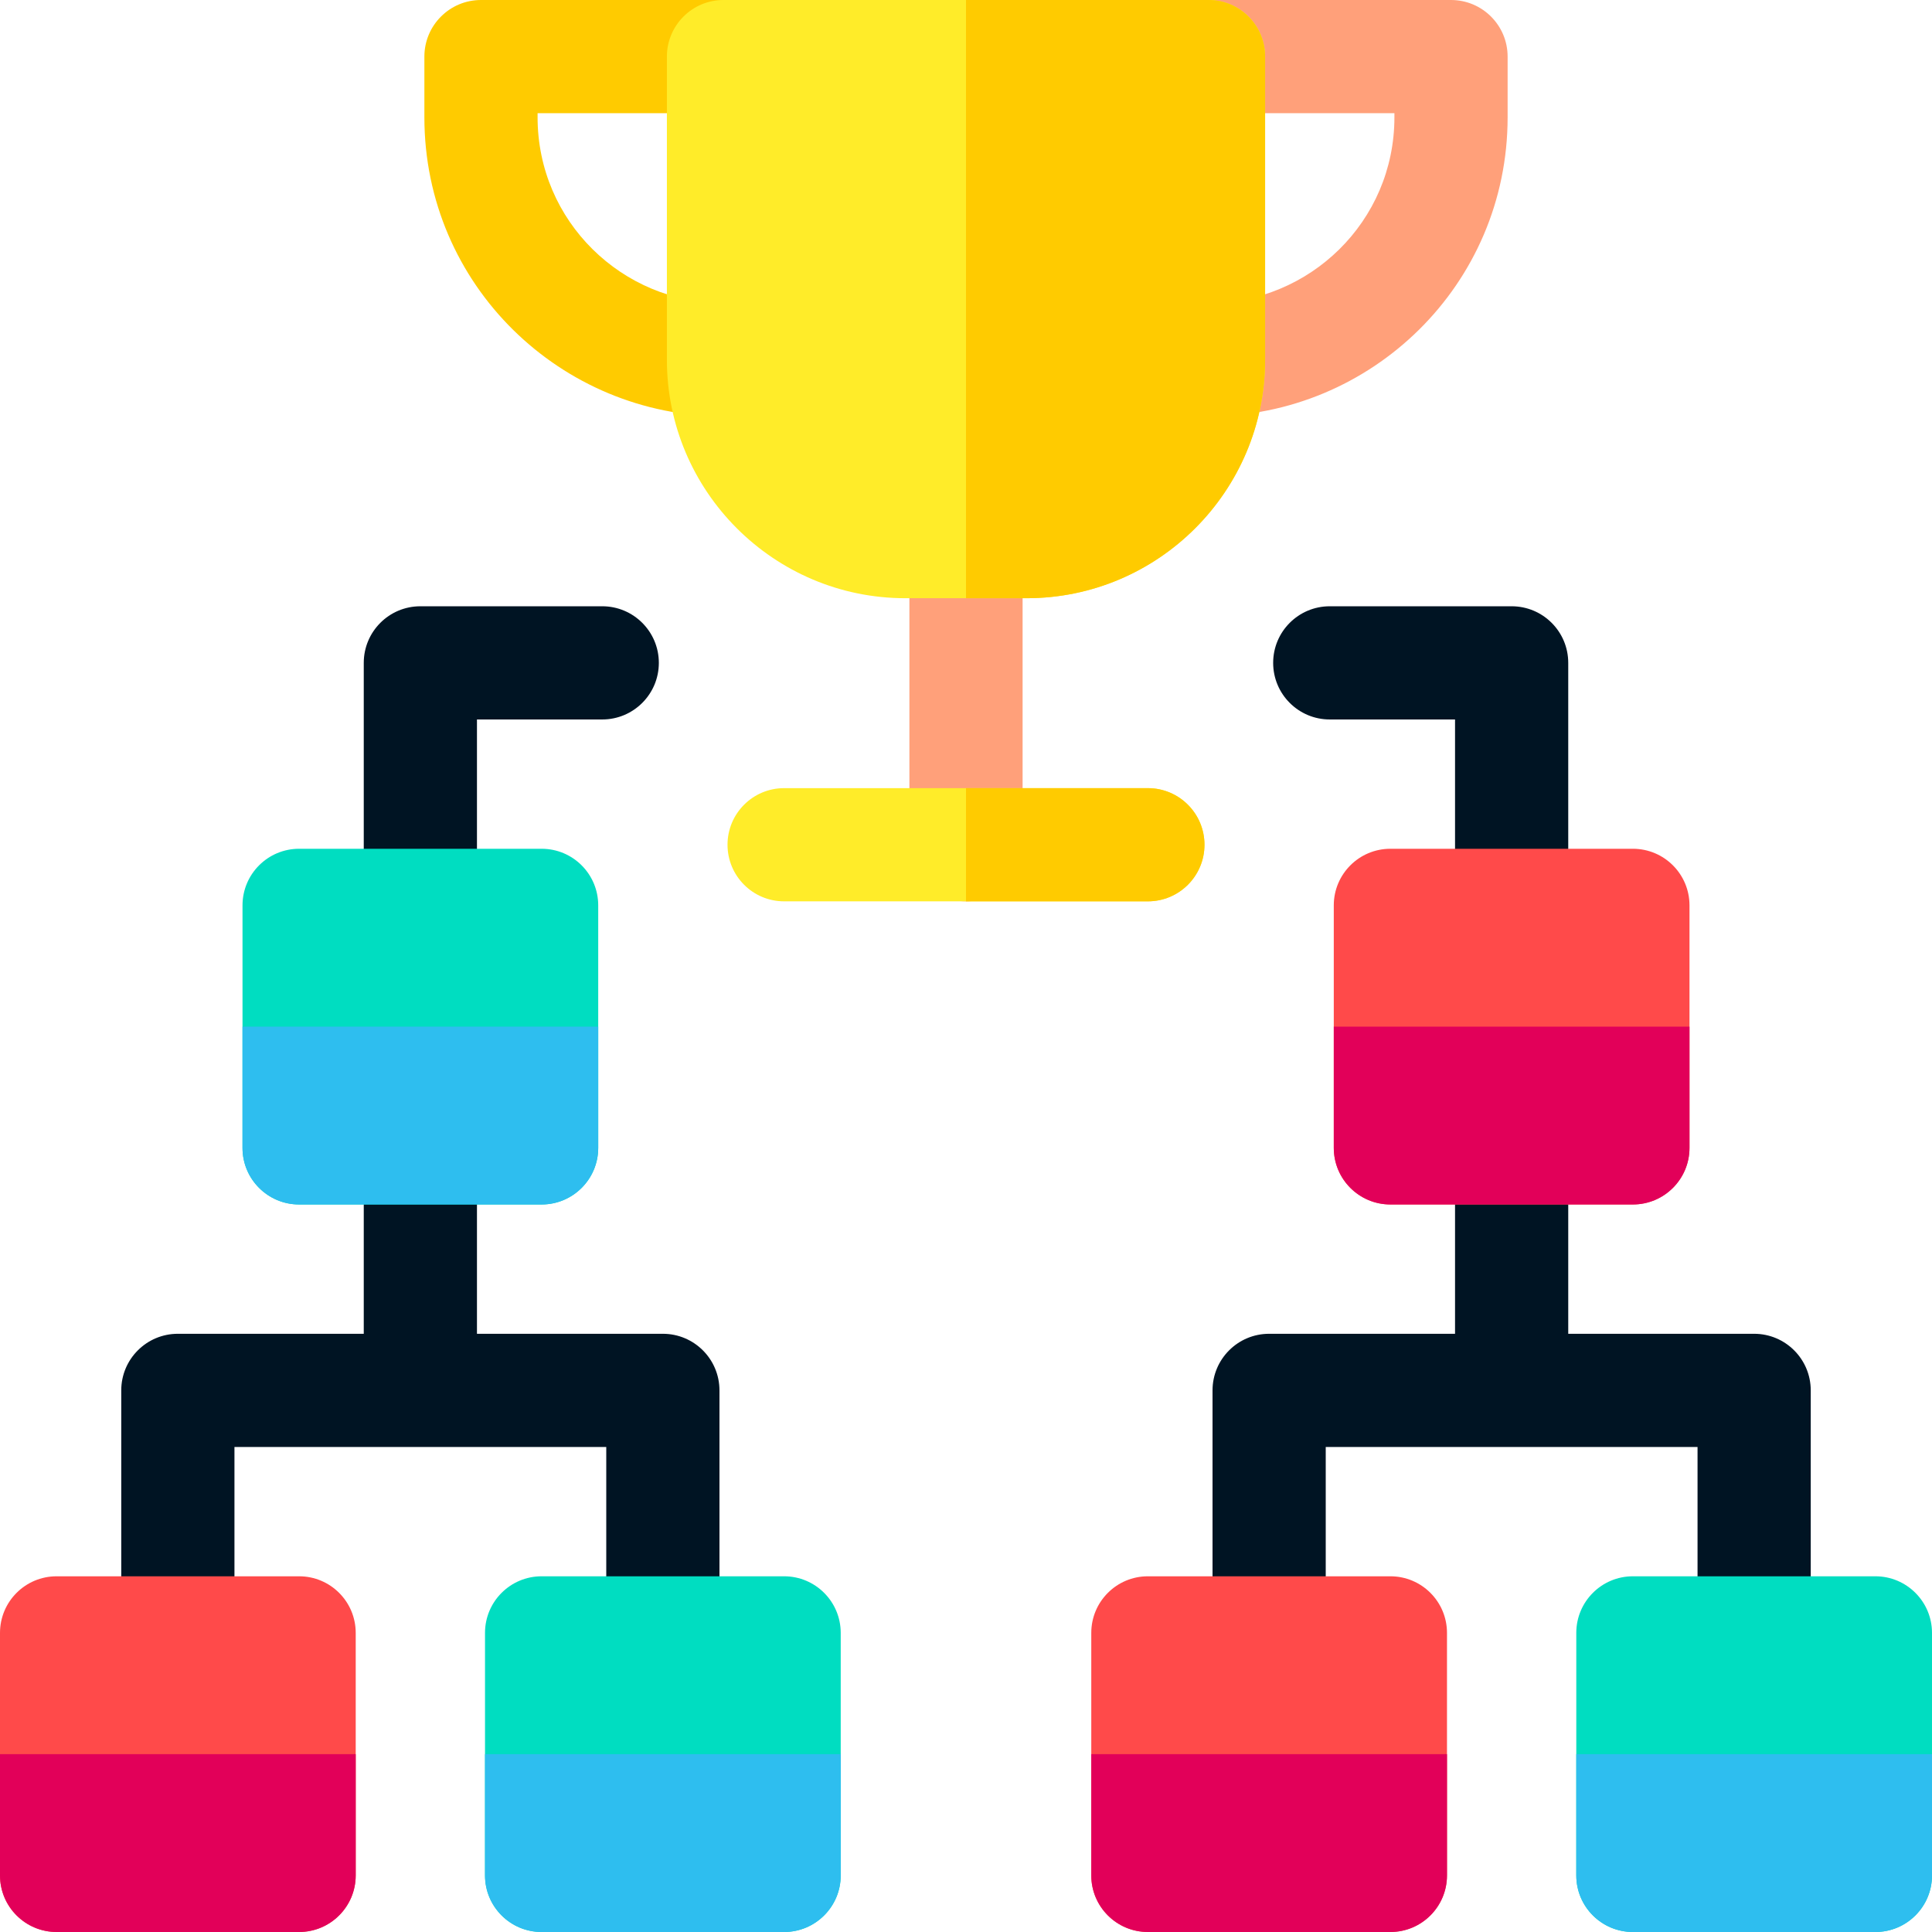
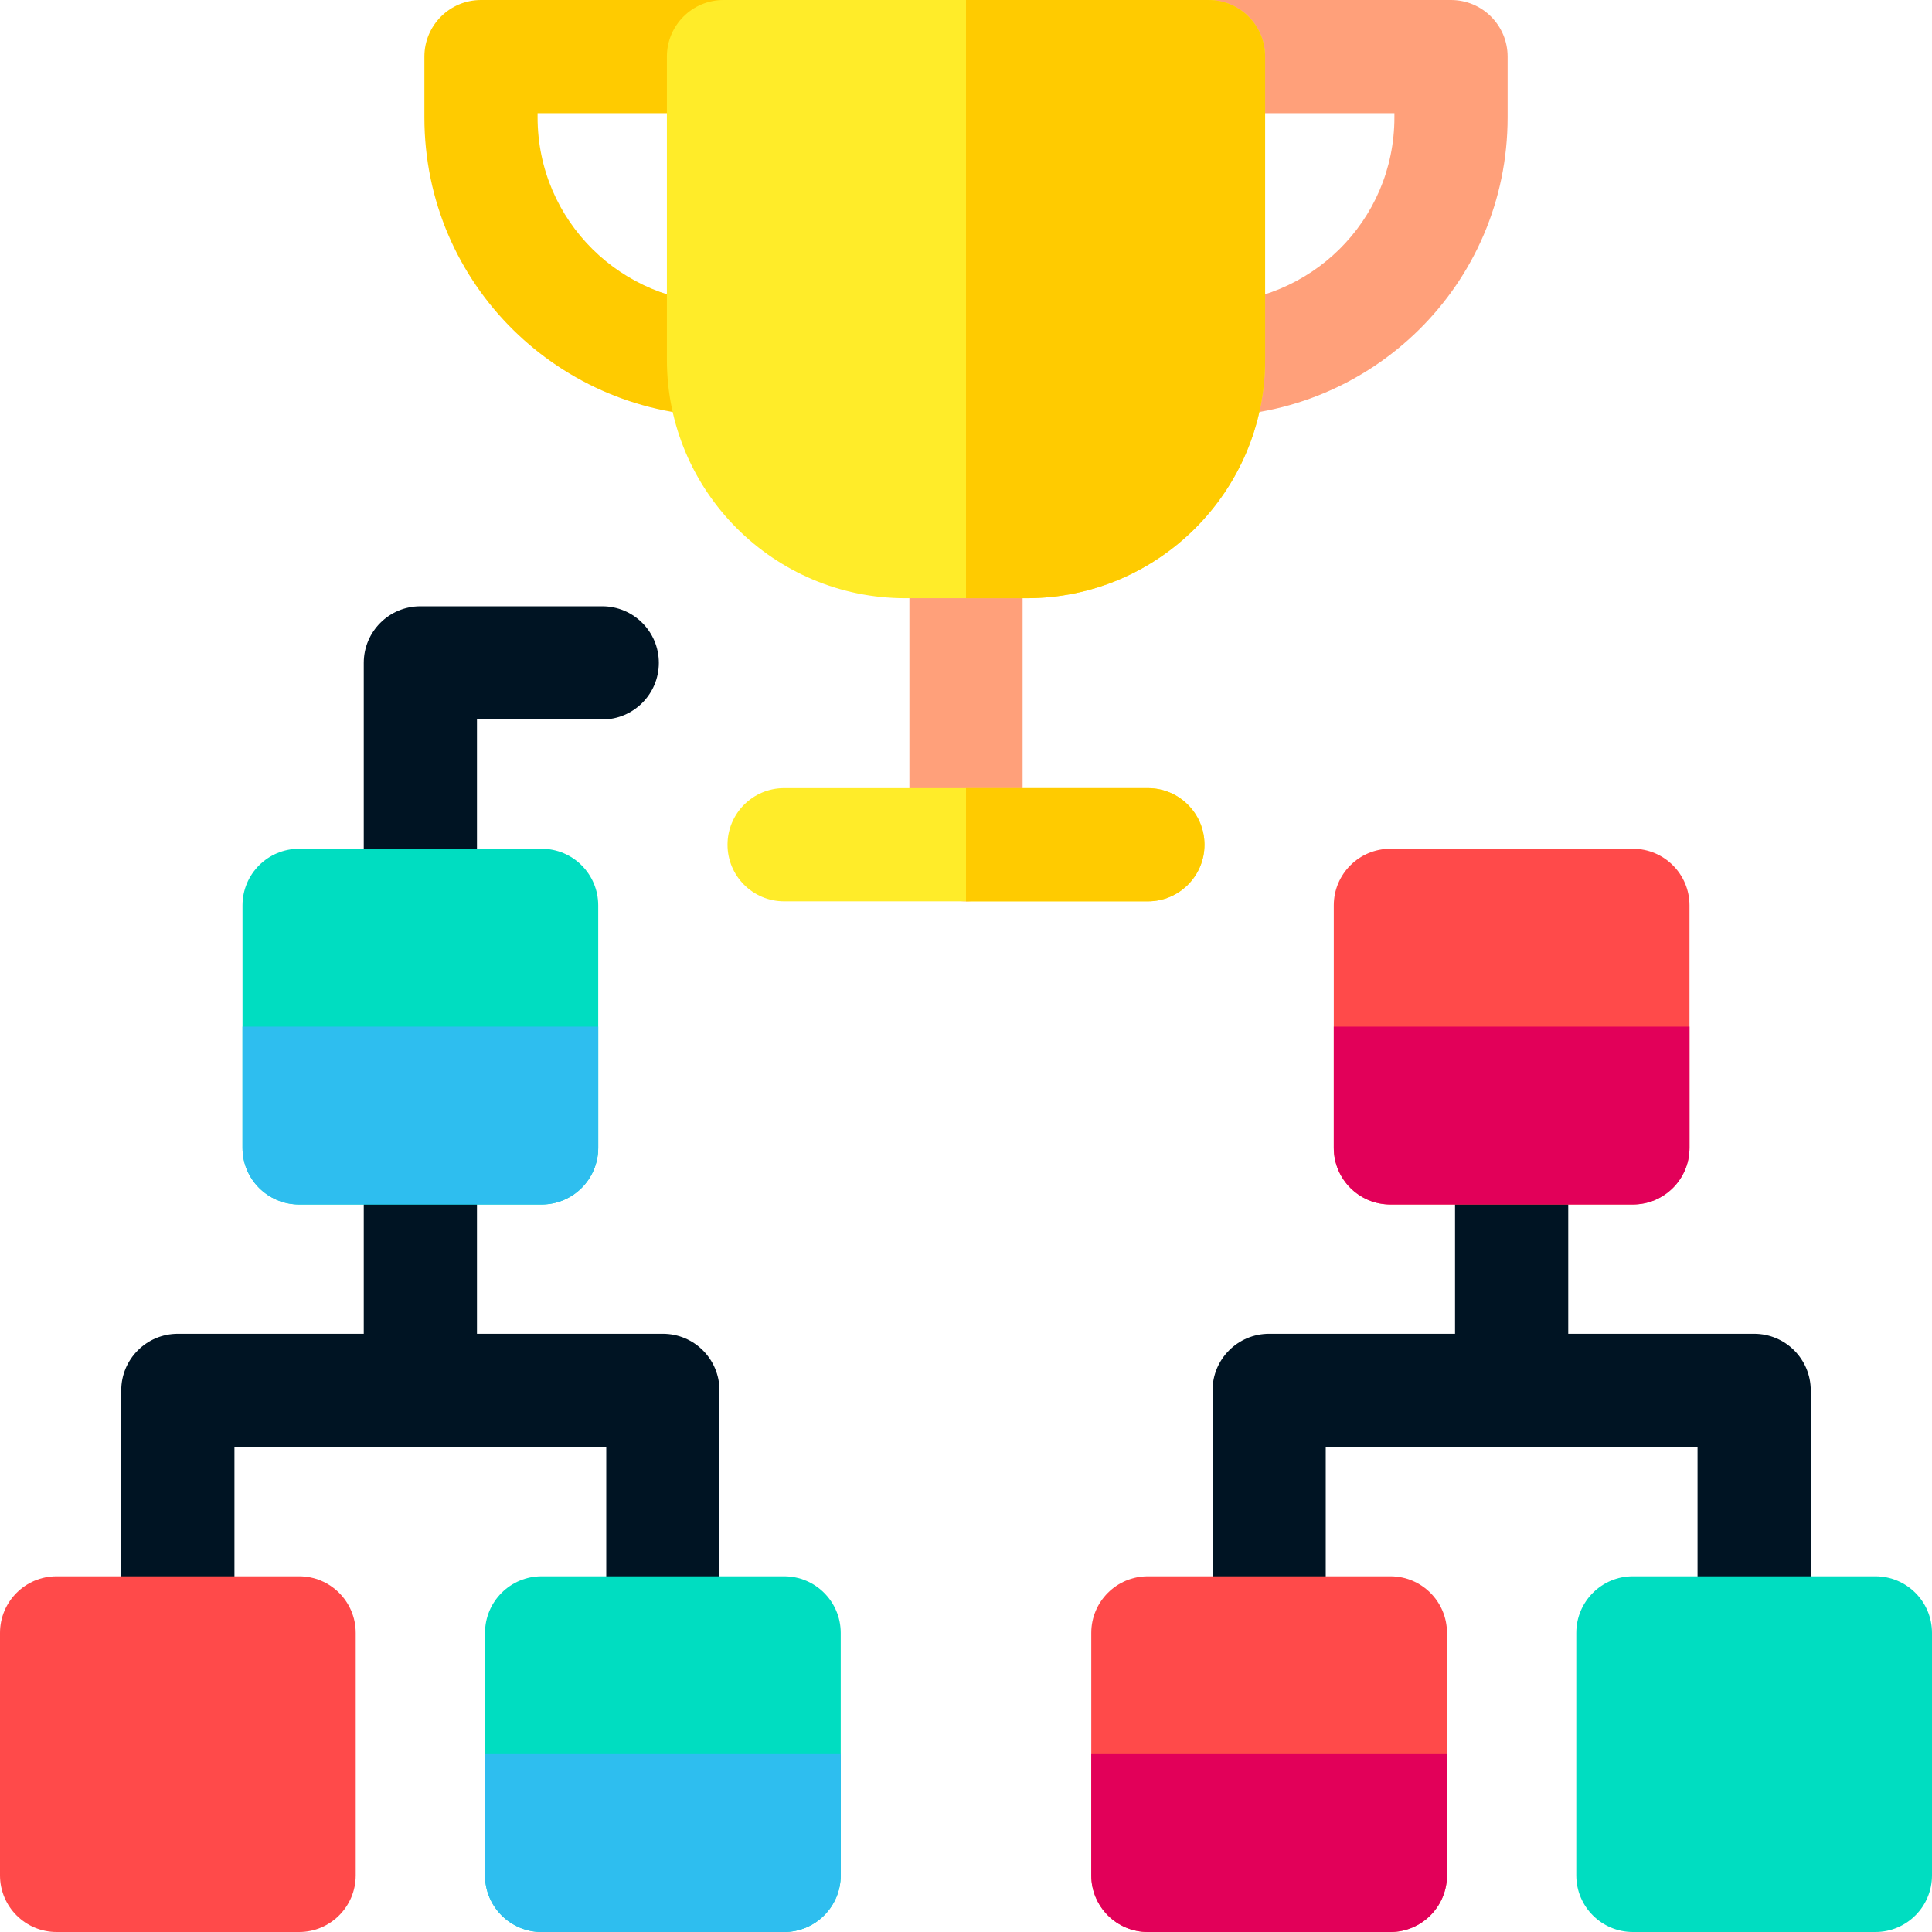
<svg xmlns="http://www.w3.org/2000/svg" id="Layer_1" enable-background="new 0 0 512 512" height="512" viewBox="0 0 512 512" width="512">
  <g>
    <g fill="#001423">
      <path d="m111.4 254.934c-8.284 0-15-6.716-15-15v-64.267c0-8.284 6.716-15 15-15h48.2c8.284 0 15 6.716 15 15s-6.716 15-15 15h-33.2v49.267c0 8.284-6.716 15-15 15z" />
-       <path d="m400.6 254.934c-8.284 0-15-6.716-15-15v-49.267h-33.2c-8.284 0-15-6.716-15-15s6.716-15 15-15h48.2c8.284 0 15 6.716 15 15v64.267c0 8.284-6.716 15-15 15z" />
      <path d="m175.667 353.467h-49.267v-49.267c0-8.284-6.716-15-15-15s-15 6.716-15 15v49.267h-49.267c-8.284 0-15 6.716-15 15v64.267c0 8.284 6.716 15 15 15s15-6.716 15-15v-49.267h98.533v49.267c0 8.284 6.716 15 15 15s15-6.716 15-15v-64.267c.001-8.284-6.715-15-14.999-15z" />
      <path d="m464.867 353.467h-49.267v-49.267c0-8.284-6.716-15-15-15s-15 6.716-15 15v49.267h-49.267c-8.284 0-15 6.716-15 15v64.267c0 8.284 6.716 15 15 15s15-6.716 15-15v-49.267h98.533v49.267c0 8.284 6.716 15 15 15s15-6.716 15-15v-64.267c.001-8.284-6.715-15-14.999-15z" />
    </g>
    <path d="m256 238.866c-8.284 0-15-6.716-15-15v-80.333c0-8.284 6.716-15 15-15s15 6.716 15 15v80.333c0 8.284-6.716 15-15 15z" fill="#ffa07a" />
    <path d="m191.733 110.333c-42.969 0-79.267-34.705-79.267-79.25v-16.083c0-8.284 6.716-15 15-15h64.267c8.284 0 15 6.716 15 15s-6.716 15-15 15h-49.267v1.083c0 27.623 22.496 49.25 49.25 49.25 8.284 0 15.008 6.716 15.008 15s-6.706 15-14.991 15z" fill="#ffcb00" />
    <path d="m320.283 110.333c-8.284 0-15.008-6.716-15.008-15s6.708-15 14.992-15c26.703 0 49.267-21.567 49.267-49.25v-1.083h-49.267c-8.284 0-15-6.716-15-15s6.716-15 15-15h64.267c8.284 0 15 6.716 15 15v16.083c-.001 44.449-36.193 79.25-79.251 79.25z" fill="#ffa07a" />
    <path d="m368.467 512h-64.267c-8.284 0-15-6.716-15-15v-64.267c0-8.284 6.716-15 15-15h64.267c8.284 0 15 6.716 15 15v64.267c0 8.284-6.716 15-15 15z" fill="#ff4a4a" />
    <path d="m497 512h-64.267c-8.284 0-15-6.716-15-15v-64.267c0-8.284 6.716-15 15-15h64.267c8.284 0 15 6.716 15 15v64.267c0 8.284-6.716 15-15 15z" fill="#00ddc1" />
    <path d="m79.267 512h-64.267c-8.284 0-15-6.716-15-15v-64.267c0-8.284 6.716-15 15-15h64.267c8.284 0 15 6.716 15 15v64.267c0 8.284-6.716 15-15 15z" fill="#ff4a4a" />
    <path d="m207.8 512h-64.267c-8.284 0-15-6.716-15-15v-64.267c0-8.284 6.716-15 15-15h64.267c8.284 0 15 6.716 15 15v64.267c0 8.284-6.716 15-15 15z" fill="#00ddc1" />
-     <path d="m0 464.867v32.133c0 8.284 6.716 15 15 15h64.267c8.284 0 15-6.716 15-15v-32.133z" fill="#e20059" />
    <path d="m128.533 464.867v32.133c0 8.284 6.716 15 15 15h64.267c8.284 0 15-6.716 15-15v-32.133z" fill="#2ebeef" />
    <path d="m289.2 464.867v32.133c0 8.284 6.716 15 15 15h64.267c8.284 0 15-6.716 15-15v-32.133z" fill="#e20059" />
-     <path d="m417.733 464.867v32.133c0 8.284 6.716 15 15 15h64.267c8.284 0 15-6.716 15-15v-32.133z" fill="#2ebeef" />
    <path d="m432.733 319.2h-64.267c-8.284 0-15-6.716-15-15v-64.267c0-8.284 6.716-15 15-15h64.267c8.284 0 15 6.716 15 15v64.267c0 8.284-6.715 15-15 15z" fill="#ff4a4a" />
    <path d="m353.467 272.067v32.133c0 8.284 6.716 15 15 15h64.267c8.284 0 15-6.716 15-15v-32.133z" fill="#e20059" />
    <path d="m143.533 319.2h-64.266c-8.284 0-15-6.716-15-15v-64.267c0-8.284 6.716-15 15-15h64.267c8.284 0 15 6.716 15 15v64.267c-.001 8.284-6.717 15-15.001 15z" fill="#00ddc1" />
    <path d="m64.267 272.067v32.133c0 8.284 6.716 15 15 15h64.267c8.284 0 15-6.716 15-15v-32.133z" fill="#2ebeef" />
    <path d="m272.067 158.533h-32.134c-34.849 0-63.2-28.352-63.2-63.2v-80.333c0-8.284 6.716-15 15-15h128.533c8.284 0 15 6.716 15 15v80.333c.001 34.849-28.35 63.2-63.199 63.2z" fill="#ffec29" />
    <path d="m320.267 0h-64.267v158.533h16.067c34.849 0 63.2-28.352 63.2-63.2v-80.333c0-8.284-6.716-15-15-15z" fill="#ffcb00" />
    <path d="m304.2 238.866h-96.4c-8.284 0-15-6.716-15-15s6.716-15 15-15h96.4c8.284 0 15 6.716 15 15s-6.716 15-15 15z" fill="#ffec29" />
    <path d="m304.2 208.866h-48.2v30h48.2c8.284 0 15-6.716 15-15s-6.716-15-15-15z" fill="#ffcb00" />
  </g>
</svg>